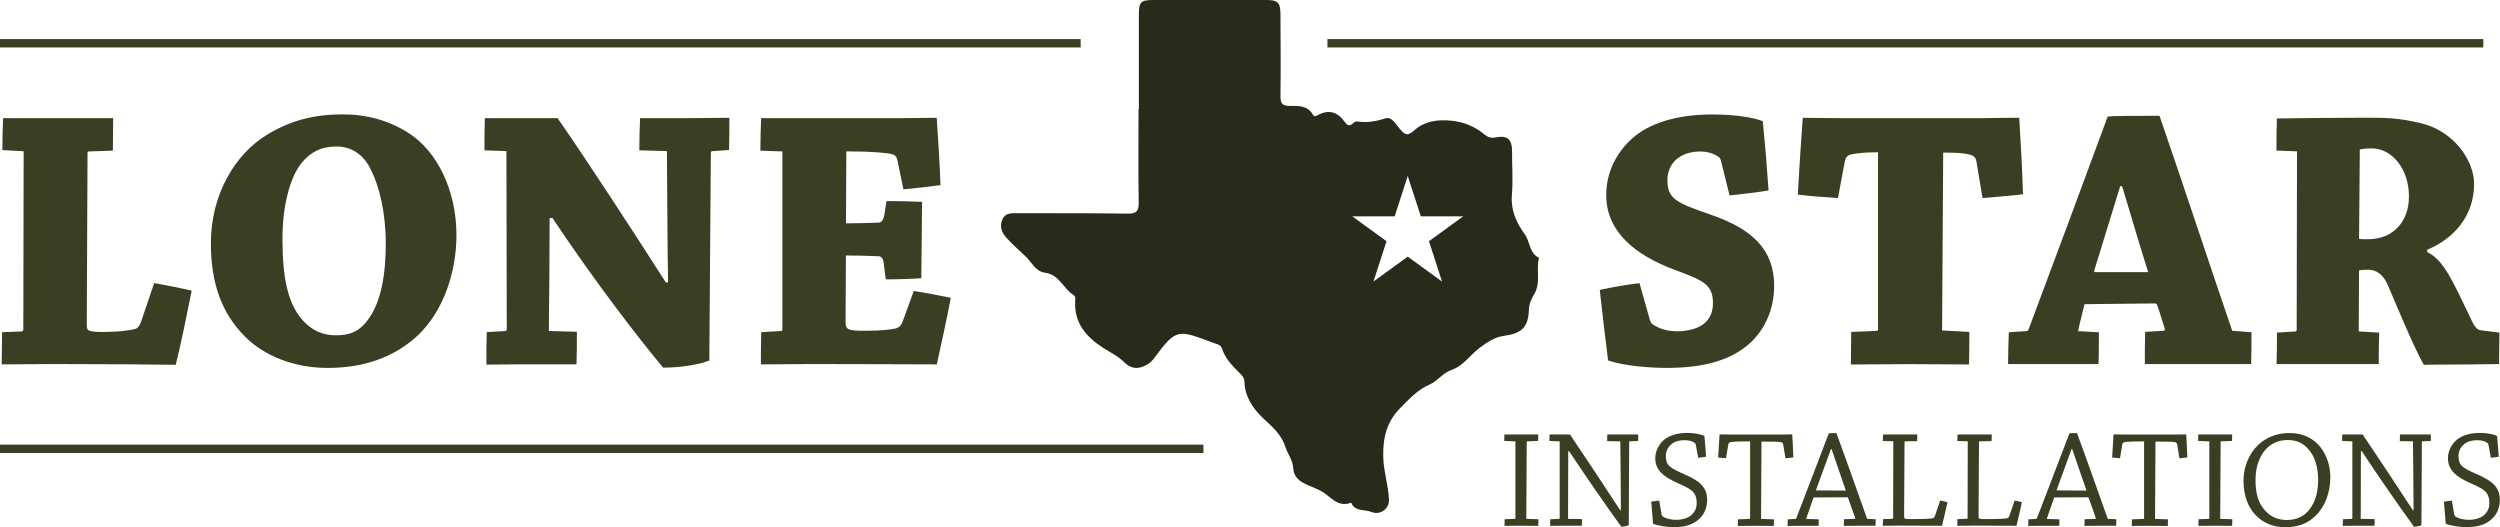
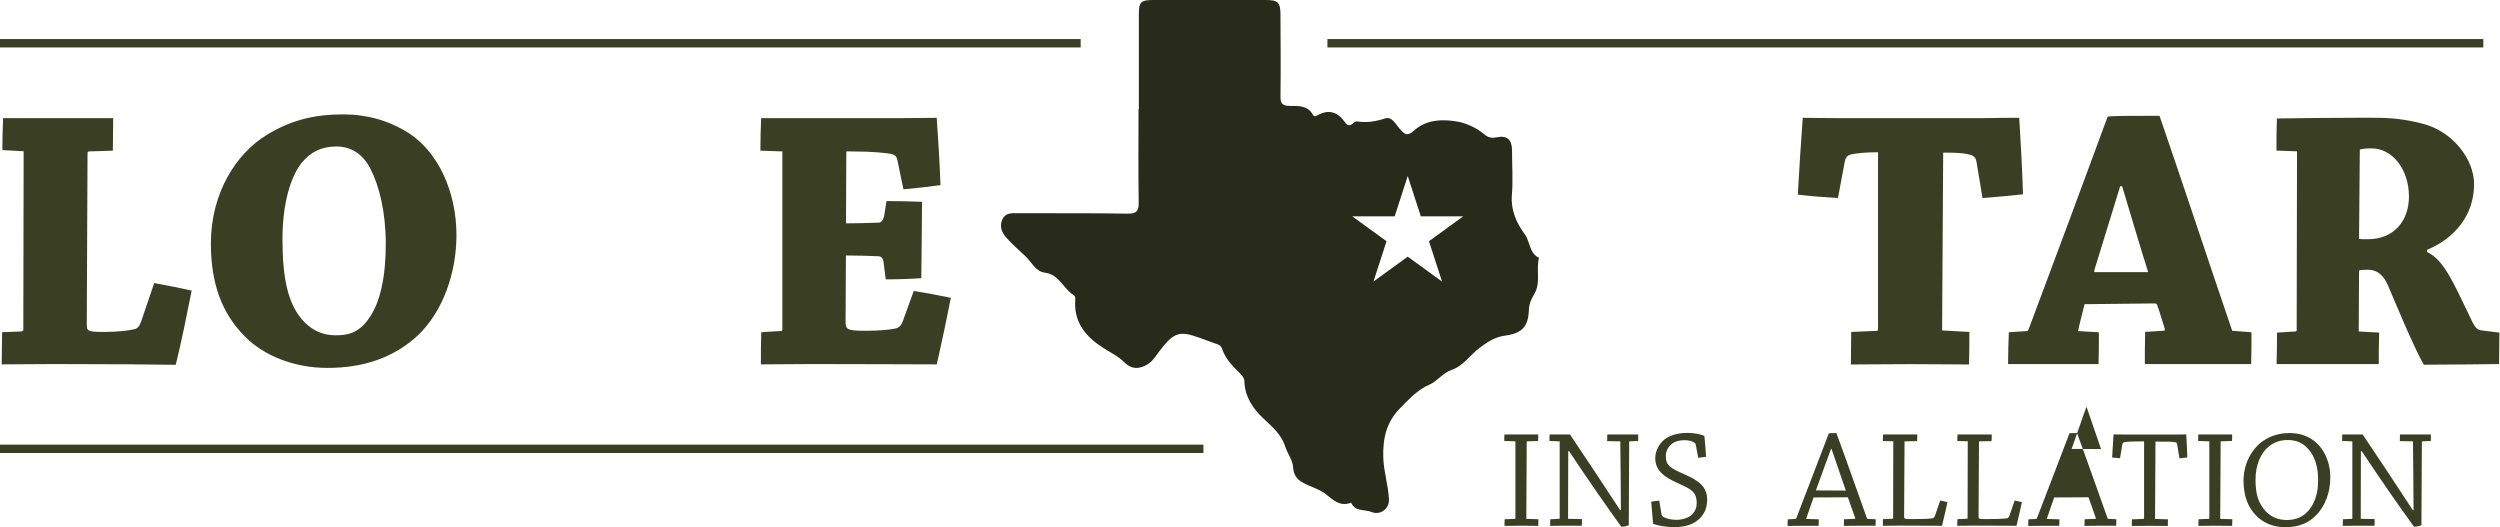
<svg xmlns="http://www.w3.org/2000/svg" id="Layer_2" viewBox="0 0 298.17 62.87">
  <defs>
    <style>.cls-1{fill:#282b19;}.cls-2{fill:#3a3f23;}</style>
  </defs>
  <g id="Layer_2-2">
    <path class="cls-2" d="M.28,17.93c0-1.26.04-2.62.09-3.84h13.13c0,1.17-.04,2.62-.04,3.88l-2.84.09c-.09,0-.18.04-.18.18l-.09,20.36c0,.86,0,.99,2.08.99,1.76,0,2.93-.18,3.57-.32.41-.09.63-.36.81-.86l1.58-4.65c1.53.27,3.07.59,4.47.9-.59,2.93-1.17,5.91-1.9,8.85-2.21-.04-8.26-.09-14.53-.09-2.08,0-4.33.04-6.23.04,0-1.26.05-2.62.05-3.84l2.35-.09c.09-.04.18-.09.18-.23l.04-21.26-2.53-.14Z" />
    <path class="cls-2" d="M29.21,40.13c-2.75-2.75-4.06-6.32-4.06-11.1,0-5.96,2.98-10.7,6.68-12.95,2.8-1.71,5.6-2.44,9.07-2.44,2.84,0,5.46.72,7.81,2.21,3.47,2.21,5.73,6.91,5.73,12.19,0,4.38-1.53,9.03-4.6,11.96-2.84,2.62-6.41,3.88-10.79,3.88-4.02,0-7.63-1.49-9.84-3.75ZM43.84,38.19c1.58-2.03,2.17-5.37,2.17-9.12s-.77-6.91-1.85-8.98c-.9-1.76-2.35-2.62-4.02-2.62-1.85,0-3.11.68-4.15,1.94-1.31,1.62-2.3,4.83-2.3,9.12,0,4.56.63,7.49,2.21,9.43,1.26,1.53,2.71,2.03,4.11,2.03s2.66-.23,3.84-1.8Z" />
-     <path class="cls-2" d="M60.31,39.46c.09,0,.13-.04.13-.18l-.04-21.26-2.62-.09c0-1.26,0-2.62.05-3.84h8.67c3.43,4.92,9.07,13.59,12.91,19.59h.27c-.09-5.15-.09-10.43-.14-15.66l-3.29-.09c0-1.22.04-2.66.09-3.84h5.87c1.58,0,3.43-.04,4.78-.04,0,1.22,0,2.57-.04,3.84l-1.99.14c-.09,0-.18.04-.18.23l-.18,24.73c-.95.41-3.2.86-5.51.86-2.98-3.57-8.03-10.11-13.22-17.87l-.32.05c0,4.6-.04,8.98-.09,13.45l3.34.09c0,1.26,0,2.66-.04,3.88h-6.46c-1.49,0-3.02.04-4.29.04,0-1.26,0-2.62.04-3.88l2.26-.13Z" />
    <path class="cls-2" d="M93.08,39.5c.14,0,.23-.09.23-.18v-21.26l-2.62-.09c0-1.31.04-2.66.09-3.88h16.47c1.9,0,3.48-.04,4.47-.04.18,2.66.36,5.37.45,8.03-1.31.18-2.89.36-4.42.5l-.72-3.48c-.09-.41-.27-.68-.9-.77-.63-.09-1.94-.27-4.74-.27h-.45l-.04,8.58c1.4,0,2.71-.05,3.97-.09.27-.04.5-.36.59-.86l.27-1.71c1.44,0,2.93.04,4.24.09,0,1.4-.04,3.07-.04,4.69s-.05,3.25-.05,4.42c-1.31.09-2.8.14-4.24.14l-.23-1.81c-.04-.68-.27-.95-.68-.95-1.26-.05-2.53-.09-3.84-.09l-.04,7.99c0,.86.32.99,2.35.99,1.85,0,2.98-.14,3.61-.27.45-.13.68-.36.86-.86l1.31-3.61c1.54.23,3.11.54,4.42.81-.5,2.62-1.08,5.28-1.67,7.94-2.26,0-8.53-.04-14.8-.04-2.08,0-4.38.04-6.18.04,0-1.26,0-2.62.04-3.84l2.3-.14Z" />
    <path class="cls-2" d="M179.41,52.59c0-.25,0-.52.02-.77h4.03c.02.23,0,.54-.02.77l-1.32.05s-.03.03-.03.07l-.05,9.17,1.44.05c0,.23,0,.54-.02.79-.57,0-1.34-.02-2.01-.02s-1.41.02-2.01.02c0-.25,0-.54.02-.79l1.21-.05s.07-.02.07-.07v-9.17l-1.32-.05Z" />
    <path class="cls-2" d="M185.97,61.88s.05-.02.05-.07v-9.17l-1.22-.05c0-.25,0-.54.02-.77h2.43c1.91,2.84,4.15,6.21,5.99,9.04l.08-.02c-.02-2.73-.03-5.47-.07-8.2l-1.57-.03c0-.25.02-.54.02-.79h3.68c.02.23,0,.52,0,.77l-1.02.05s-.05.02-.05.07l-.05,9.93c-.22.1-.59.18-.89.18-1.74-2.39-4.05-5.72-6.23-9.01h-.1c0,2.7-.02,5.37-.02,8.07l1.66.03c0,.25,0,.54-.02.79h-2.19c-.55,0-1.14.02-1.59.02,0-.25,0-.54.02-.79l1.07-.05Z" />
    <path class="cls-2" d="M198.22,61.44c.02.08.05.15.13.18.32.22.97.38,1.56.38.79,0,1.52-.25,1.91-.65.38-.4.54-.8.54-1.34,0-1.46-.79-1.71-2.41-2.46-1.47-.67-2.53-1.44-2.53-2.9,0-.92.49-1.74,1.09-2.23.64-.5,1.59-.79,2.73-.79.75,0,1.62.15,2.04.37.08.8.15,1.67.2,2.48-.3.03-.62.08-.94.12l-.29-1.57c-.03-.1-.07-.17-.12-.2-.27-.22-.72-.33-1.24-.33-.59,0-1.17.15-1.57.5-.35.3-.64.79-.64,1.39,0,1.17.55,1.44,2.29,2.21,1.67.74,2.64,1.47,2.64,3,0,.94-.33,1.76-.99,2.33-.67.62-1.62.94-3,.94-.82,0-1.89-.17-2.46-.4-.08-.87-.15-1.79-.22-2.64.32-.05.65-.1.95-.13l.3,1.76Z" />
-     <path class="cls-2" d="M208.66,61.88s.07-.03.07-.07v-9.17c-1.44,0-1.79.03-2.18.07-.32.03-.38.13-.42.32l-.27,1.62c-.3-.03-.64-.05-.94-.08.07-.92.1-1.86.17-2.76.32,0,.87.02,1.54.02h5.67c.69-.02,1.09-.02,1.46-.02.05.9.1,1.83.13,2.75-.28.03-.62.07-.94.1l-.27-1.64c-.02-.18-.1-.29-.4-.3-.45-.05-.75-.05-2.19-.05l-.05,9.22,1.54.05c0,.23-.02.54-.02.79-.6,0-1.42-.02-2.11-.02s-1.47.02-2.18.02c0-.27,0-.54.02-.79l1.36-.05Z" />
    <path class="cls-2" d="M214.16,61.88s.07-.02.08-.07c1.17-3,2.73-7.15,3.88-10.13.18-.02.55-.03.9-.03,1.12,3.01,2.58,7.2,3.67,10.23l1.02.05c0,.23,0,.52-.02.77h-1.57c-.77,0-1.54.02-2.21.02,0-.27.02-.54.02-.79l1.31-.05s.05-.03.03-.08c-.27-.75-.59-1.69-.85-2.41-.02-.07-.05-.08-.12-.08l-4,.02c-.27.8-.62,1.79-.89,2.56l1.51.05c0,.23,0,.52-.02.77h-2.23c-.49,0-1.02.02-1.47.02,0-.27.02-.54.02-.79l.94-.05ZM218.38,53.54c-.57,1.52-1.22,3.38-1.77,4.85-.02.07-.02.1.03.1l3.51.02c-.52-1.54-1.17-3.43-1.71-4.97h-.07Z" />
    <path class="cls-2" d="M224.56,52.61c0-.27.02-.54.03-.79h4.08c0,.25,0,.54-.02.79l-1.47.03s-.03.02-.03.07l-.05,8.85c0,.3.02.35.72.35,1.86,0,2.41-.05,2.68-.1.15-.03.23-.15.3-.35l.6-1.76c.3.05.62.12.87.2-.17.82-.44,1.92-.65,2.81-.79,0-2.83-.02-5.09-.02-.7,0-1.37.02-1.97.02,0-.25.02-.54.02-.79l1.16-.05s.05-.02.05-.07l.02-9.17-1.24-.03Z" />
    <path class="cls-2" d="M233.44,52.61c0-.27.02-.54.03-.79h4.08c0,.25,0,.54-.02.79l-1.47.03s-.03.02-.03.07l-.05,8.85c0,.3.02.35.72.35,1.86,0,2.41-.05,2.68-.1.15-.03.23-.15.3-.35l.6-1.76c.3.05.62.12.87.2-.17.82-.44,1.92-.65,2.81-.79,0-2.83-.02-5.09-.02-.7,0-1.37.02-1.97.02,0-.25.02-.54.02-.79l1.16-.05s.05-.02.05-.07l.02-9.17-1.24-.03Z" />
-     <path class="cls-2" d="M242.86,61.88s.07-.02.08-.07c1.17-3,2.73-7.15,3.88-10.13.18-.02.55-.03.9-.03,1.12,3.01,2.58,7.2,3.67,10.23l1.02.05c0,.23,0,.52-.02.77h-1.57c-.77,0-1.54.02-2.21.02,0-.27.02-.54.02-.79l1.31-.05s.05-.03.03-.08c-.27-.75-.59-1.69-.85-2.41-.02-.07-.05-.08-.12-.08l-4,.02c-.27.8-.62,1.79-.89,2.56l1.51.05c0,.23,0,.52-.02.77h-2.23c-.49,0-1.02.02-1.47.02,0-.27.02-.54.02-.79l.94-.05ZM247.08,53.54c-.57,1.52-1.22,3.38-1.77,4.85-.02.07-.02.1.03.1l3.51.02c-.52-1.54-1.17-3.43-1.71-4.97h-.07Z" />
+     <path class="cls-2" d="M242.86,61.88s.07-.02.08-.07c1.17-3,2.73-7.15,3.88-10.13.18-.02.55-.03.9-.03,1.12,3.01,2.58,7.2,3.67,10.23l1.02.05c0,.23,0,.52-.02.77h-1.57c-.77,0-1.54.02-2.21.02,0-.27.02-.54.02-.79l1.31-.05s.05-.03.03-.08c-.27-.75-.59-1.69-.85-2.41-.02-.07-.05-.08-.12-.08l-4,.02c-.27.8-.62,1.79-.89,2.56l1.51.05c0,.23,0,.52-.02.77h-2.23c-.49,0-1.02.02-1.47.02,0-.27.02-.54.02-.79l.94-.05ZM247.08,53.54l3.51.02c-.52-1.54-1.17-3.43-1.71-4.97h-.07Z" />
    <path class="cls-2" d="M255.65,61.88s.07-.03.07-.07v-9.17c-1.44,0-1.79.03-2.18.07-.32.03-.38.13-.42.32l-.27,1.62c-.3-.03-.64-.05-.94-.08.07-.92.1-1.86.17-2.76.32,0,.87.02,1.54.02h5.67c.69-.02,1.09-.02,1.46-.02.05.9.1,1.83.13,2.75-.28.03-.62.07-.94.1l-.27-1.64c-.02-.18-.1-.29-.4-.3-.45-.05-.75-.05-2.19-.05l-.05,9.22,1.54.05c0,.23-.02.54-.02.79-.6,0-1.42-.02-2.11-.02s-1.47.02-2.18.02c0-.27,0-.54.02-.79l1.36-.05Z" />
    <path class="cls-2" d="M262.17,52.59c0-.25,0-.52.02-.77h4.03c.02.23,0,.54-.02.77l-1.32.05s-.03.03-.03.07l-.05,9.17,1.44.05c0,.23,0,.54-.02.79-.57,0-1.34-.02-2.01-.02s-1.41.02-2.01.02c0-.25,0-.54.02-.79l1.21-.05s.07-.02.07-.07v-9.17l-1.32-.05Z" />
    <path class="cls-2" d="M269.05,61.46c-.92-.94-1.47-2.33-1.47-4.1,0-2.16,1.05-3.88,2.33-4.77.99-.67,2.01-.94,3.16-.94,1.02,0,1.98.25,2.8.84,1.22.85,2.06,2.51,2.06,4.44,0,1.74-.57,3.43-1.76,4.59-.87.85-1.97,1.36-3.63,1.36-1.47,0-2.65-.55-3.48-1.41ZM275.26,60.99c.65-.75,1.22-1.86,1.22-3.72,0-1.54-.38-2.86-1.21-3.75-.64-.72-1.42-1.04-2.43-1.04-.92,0-1.72.3-2.36.87-.79.7-1.47,2.01-1.47,3.88,0,1.66.33,2.81,1.22,3.75.67.72,1.57,1.04,2.53,1.04,1,0,1.89-.35,2.49-1.04Z" />
    <path class="cls-2" d="M280.51,61.88s.05-.02.05-.07v-9.17l-1.22-.05c0-.25,0-.54.02-.77h2.43c1.91,2.84,4.15,6.21,5.99,9.04l.08-.02c-.02-2.73-.03-5.47-.07-8.2l-1.57-.03c0-.25.02-.54.02-.79h3.68c.02.23,0,.52,0,.77l-1.02.05s-.05.02-.05.07l-.05,9.93c-.22.1-.59.18-.89.18-1.74-2.39-4.05-5.72-6.23-9.01h-.1c0,2.7-.02,5.37-.02,8.07l1.66.03c0,.25,0,.54-.02.79h-2.19c-.55,0-1.14.02-1.59.02,0-.25,0-.54.02-.79l1.07-.05Z" />
-     <path class="cls-2" d="M292.76,61.44c.02.08.05.15.13.18.32.22.97.38,1.56.38.79,0,1.52-.25,1.91-.65.38-.4.54-.8.54-1.34,0-1.46-.79-1.71-2.41-2.46-1.47-.67-2.53-1.44-2.53-2.9,0-.92.49-1.74,1.09-2.23.64-.5,1.59-.79,2.73-.79.75,0,1.62.15,2.04.37.08.8.15,1.67.2,2.48-.3.03-.62.08-.94.12l-.29-1.57c-.03-.1-.07-.17-.12-.2-.27-.22-.72-.33-1.24-.33-.59,0-1.17.15-1.57.5-.35.3-.64.79-.64,1.39,0,1.17.55,1.44,2.29,2.21,1.67.74,2.64,1.47,2.64,3,0,.94-.33,1.76-.99,2.33-.67.62-1.62.94-3,.94-.82,0-1.89-.17-2.46-.4-.08-.87-.15-1.79-.22-2.64.32-.05.65-.1.95-.13l.3,1.76Z" />
-     <path class="cls-2" d="M196.81,38.24c.05.14.14.36.27.41.81.59,1.85.86,2.98.86s2.39-.27,3.16-.9c.68-.54,1.08-1.35,1.08-2.44,0-2.26-1.13-2.71-4.65-4.02-4.56-1.71-8.08-4.47-8.08-8.89,0-2.8,1.31-5.15,3.07-6.72,1.99-1.81,5.28-2.89,9.61-2.89,2.57,0,4.96.36,6,.81.27,2.75.5,5.51.68,8.26-1.4.23-3.07.41-4.65.59l-1.04-4.2c-.04-.14-.09-.23-.18-.32-.54-.45-1.4-.72-2.26-.72-1.08,0-1.99.27-2.71.81-.59.45-1.22,1.31-1.22,2.57,0,2.26.99,2.71,5.15,4.15,5.01,1.71,7.58,4.2,7.58,8.49,0,2.84-1.17,5.51-3.34,7.22-2.17,1.71-5.15,2.57-9.52,2.57-1.9,0-5.1-.23-6.95-.9-.36-2.84-.68-5.64-.99-8.4,1.44-.32,3.21-.63,4.74-.81l1.26,4.47Z" />
    <path class="cls-2" d="M223.85,39.46c.09,0,.14-.09.14-.18v-21.12c-1.72,0-2.48.13-3.11.23-.63.13-.77.45-.86.9l-.81,4.33c-1.58-.09-3.34-.23-4.79-.41.18-3.07.36-6.14.59-9.16.95,0,2.66.04,4.24.04h17.29c1.8-.04,3.38-.04,4.29-.04.18,3.02.36,6.09.45,9.12-1.49.18-3.21.32-4.83.45l-.72-4.33c-.09-.5-.27-.72-.86-.86-.59-.14-1.13-.23-3.11-.23l-.13,21.21,3.25.18c0,1.22,0,2.57-.04,3.88-1.9,0-4.6-.04-7-.04-2.17,0-4.83.04-7.09.04,0-1.31.04-2.62.04-3.88l3.07-.13Z" />
    <path class="cls-2" d="M241.68,39.5c.09,0,.23-.09.27-.23,2.75-7.31,6.72-18.01,9.43-25.37.81-.09,2.89-.09,6.18-.09,2.62,7.58,6.18,18.37,8.67,25.64l2.3.18c0,1.22,0,2.53-.04,3.79h-12.68c0-1.26,0-2.57.04-3.84l2.21-.13c.09,0,.18-.09.13-.23-.23-.68-.63-2.12-.9-2.8-.04-.18-.14-.23-.32-.23l-8.35.09c-.23.99-.59,2.26-.77,3.21l2.48.14c0,1.22,0,2.53-.04,3.79h-10.79c0-1.26.04-2.57.09-3.79l2.08-.14ZM252.87,22.21c-1.04,3.34-2.12,6.91-3.07,9.98-.05.18-.05.27.09.27h6.32c-.95-2.98-2.03-6.68-3.11-10.25h-.23Z" />
    <path class="cls-2" d="M271.51,17.97c0-1.31,0-2.57.05-3.84,3.07-.04,6.91-.09,10.43-.09,2.57,0,3.97,0,6.63.63,3.93.86,6.46,4.38,6.46,7.27,0,3.84-2.44,6.54-5.6,7.85v.27c1.99.95,3.07,3.52,5.1,7.72.5,1.13.81,1.58,1.35,1.62l2.17.27c0,1.22-.04,2.48-.04,3.75-.81,0-2.44.04-3.29.04-.99,0-4.83.04-5.69.04-1.17-2.03-3.34-7.27-4.24-9.39-.59-1.4-1.4-1.94-2.44-1.94-.54,0-.9.04-1.04.09l-.04,7.27,2.44.14c-.05,1.26-.05,2.48-.05,3.75h-12.19c.05-1.26.05-2.48.05-3.75l2.21-.14c.09,0,.14-.09.14-.13l.04-21.35-2.44-.09ZM281.35,28.49c.18.04.45.04,1.08.04,3.02,0,4.88-2.12,4.88-5.1,0-3.29-2.03-5.73-4.42-5.73-.77,0-1.17.05-1.44.14l-.09,10.65Z" />
    <rect class="cls-2" y="4.66" width="128.89" height="1" />
    <rect class="cls-2" x="158.32" y="4.66" width="137.86" height="1" />
    <rect class="cls-2" y="53.03" width="143.53" height="1" />
    <path class="cls-1" d="M183.51,30.73c-1.14-.59-1.01-1.92-1.66-2.8-1.01-1.39-1.68-2.87-1.53-4.7.15-1.73.01-3.49.02-5.23,0-1.36-.56-1.88-1.87-1.62-.6.12-.99.02-1.48-.39-.89-.76-2.14-1.3-3.12-1.48-1.72-.32-3.76-.28-5.22,1.06-.88.81-1.21.35-1.75-.26-.46-.52-.9-1.44-1.67-1.19-1.14.36-2.23.55-3.39.36-.14-.02-.33.1-.45.21-.4.38-.68.32-1-.14-.82-1.17-1.88-1.55-3.2-.83-.24.13-.44.26-.62-.07-.62-1.08-1.71-1.02-2.71-1.02-.88,0-1.16-.26-1.14-1.16.05-3.24.01-6.47,0-9.71,0-1.45-.3-1.76-1.69-1.76-4.47,0-8.94,0-13.41,0-1.58,0-1.79.21-1.79,1.76,0,3.75,0,7.49,0,11.24h-.04c0,3.71-.04,7.41.02,11.12.02,1.05-.25,1.38-1.34,1.36-4.34-.07-8.69-.04-13.03-.05-.73,0-1.5-.1-1.88.72-.39.84-.08,1.61.49,2.23.69.75,1.45,1.44,2.2,2.13.77.7,1.24,1.87,2.37,2.01,1.72.22,2.19,1.9,3.42,2.67.3.19.19.54.19.83-.09,2.51,1.3,4.13,3.25,5.41.87.57,1.84,1.01,2.59,1.76.86.87,1.77.87,2.77.28.65-.39,1-1.02,1.44-1.59,1.45-1.9,2.17-2.4,3.94-1.87,1.02.3,2,.72,3.01,1.06.26.09.43.24.52.51.36,1.14,1.16,1.97,1.97,2.79.33.33.69.62.7,1.16.06,1.78,1,3.18,2.21,4.33,1.08,1.02,2.2,1.94,2.67,3.43.26.84.88,1.57.93,2.47.05.94.54,1.5,1.3,1.88.64.33,1.33.56,1.97.89,1.17.6,1.99,2.07,3.65,1.42.46,1.11,1.6.77,2.42,1.11,1.02.43,2.13-.35,2.09-1.48-.07-1.69-.63-3.29-.68-5.04-.07-2.4.45-4.3,2.05-5.9,1.04-1.04,2.01-2.15,3.51-2.79.84-.36,1.58-1.39,2.58-1.73,1.43-.49,2.2-1.77,3.33-2.62.91-.68,1.82-1.29,2.89-1.44,2.13-.28,2.94-1,3.01-3.13.02-.72.32-1.31.66-1.9.8-1.37.15-2.92.56-4.33ZM170.43,28.77l1.56,4.81-4.09-2.97-4.09,2.97,1.56-4.81-4.09-2.97h5.06l1.56-4.81,1.56,4.81h5.06l-4.09,2.97Z" />
  </g>
</svg>